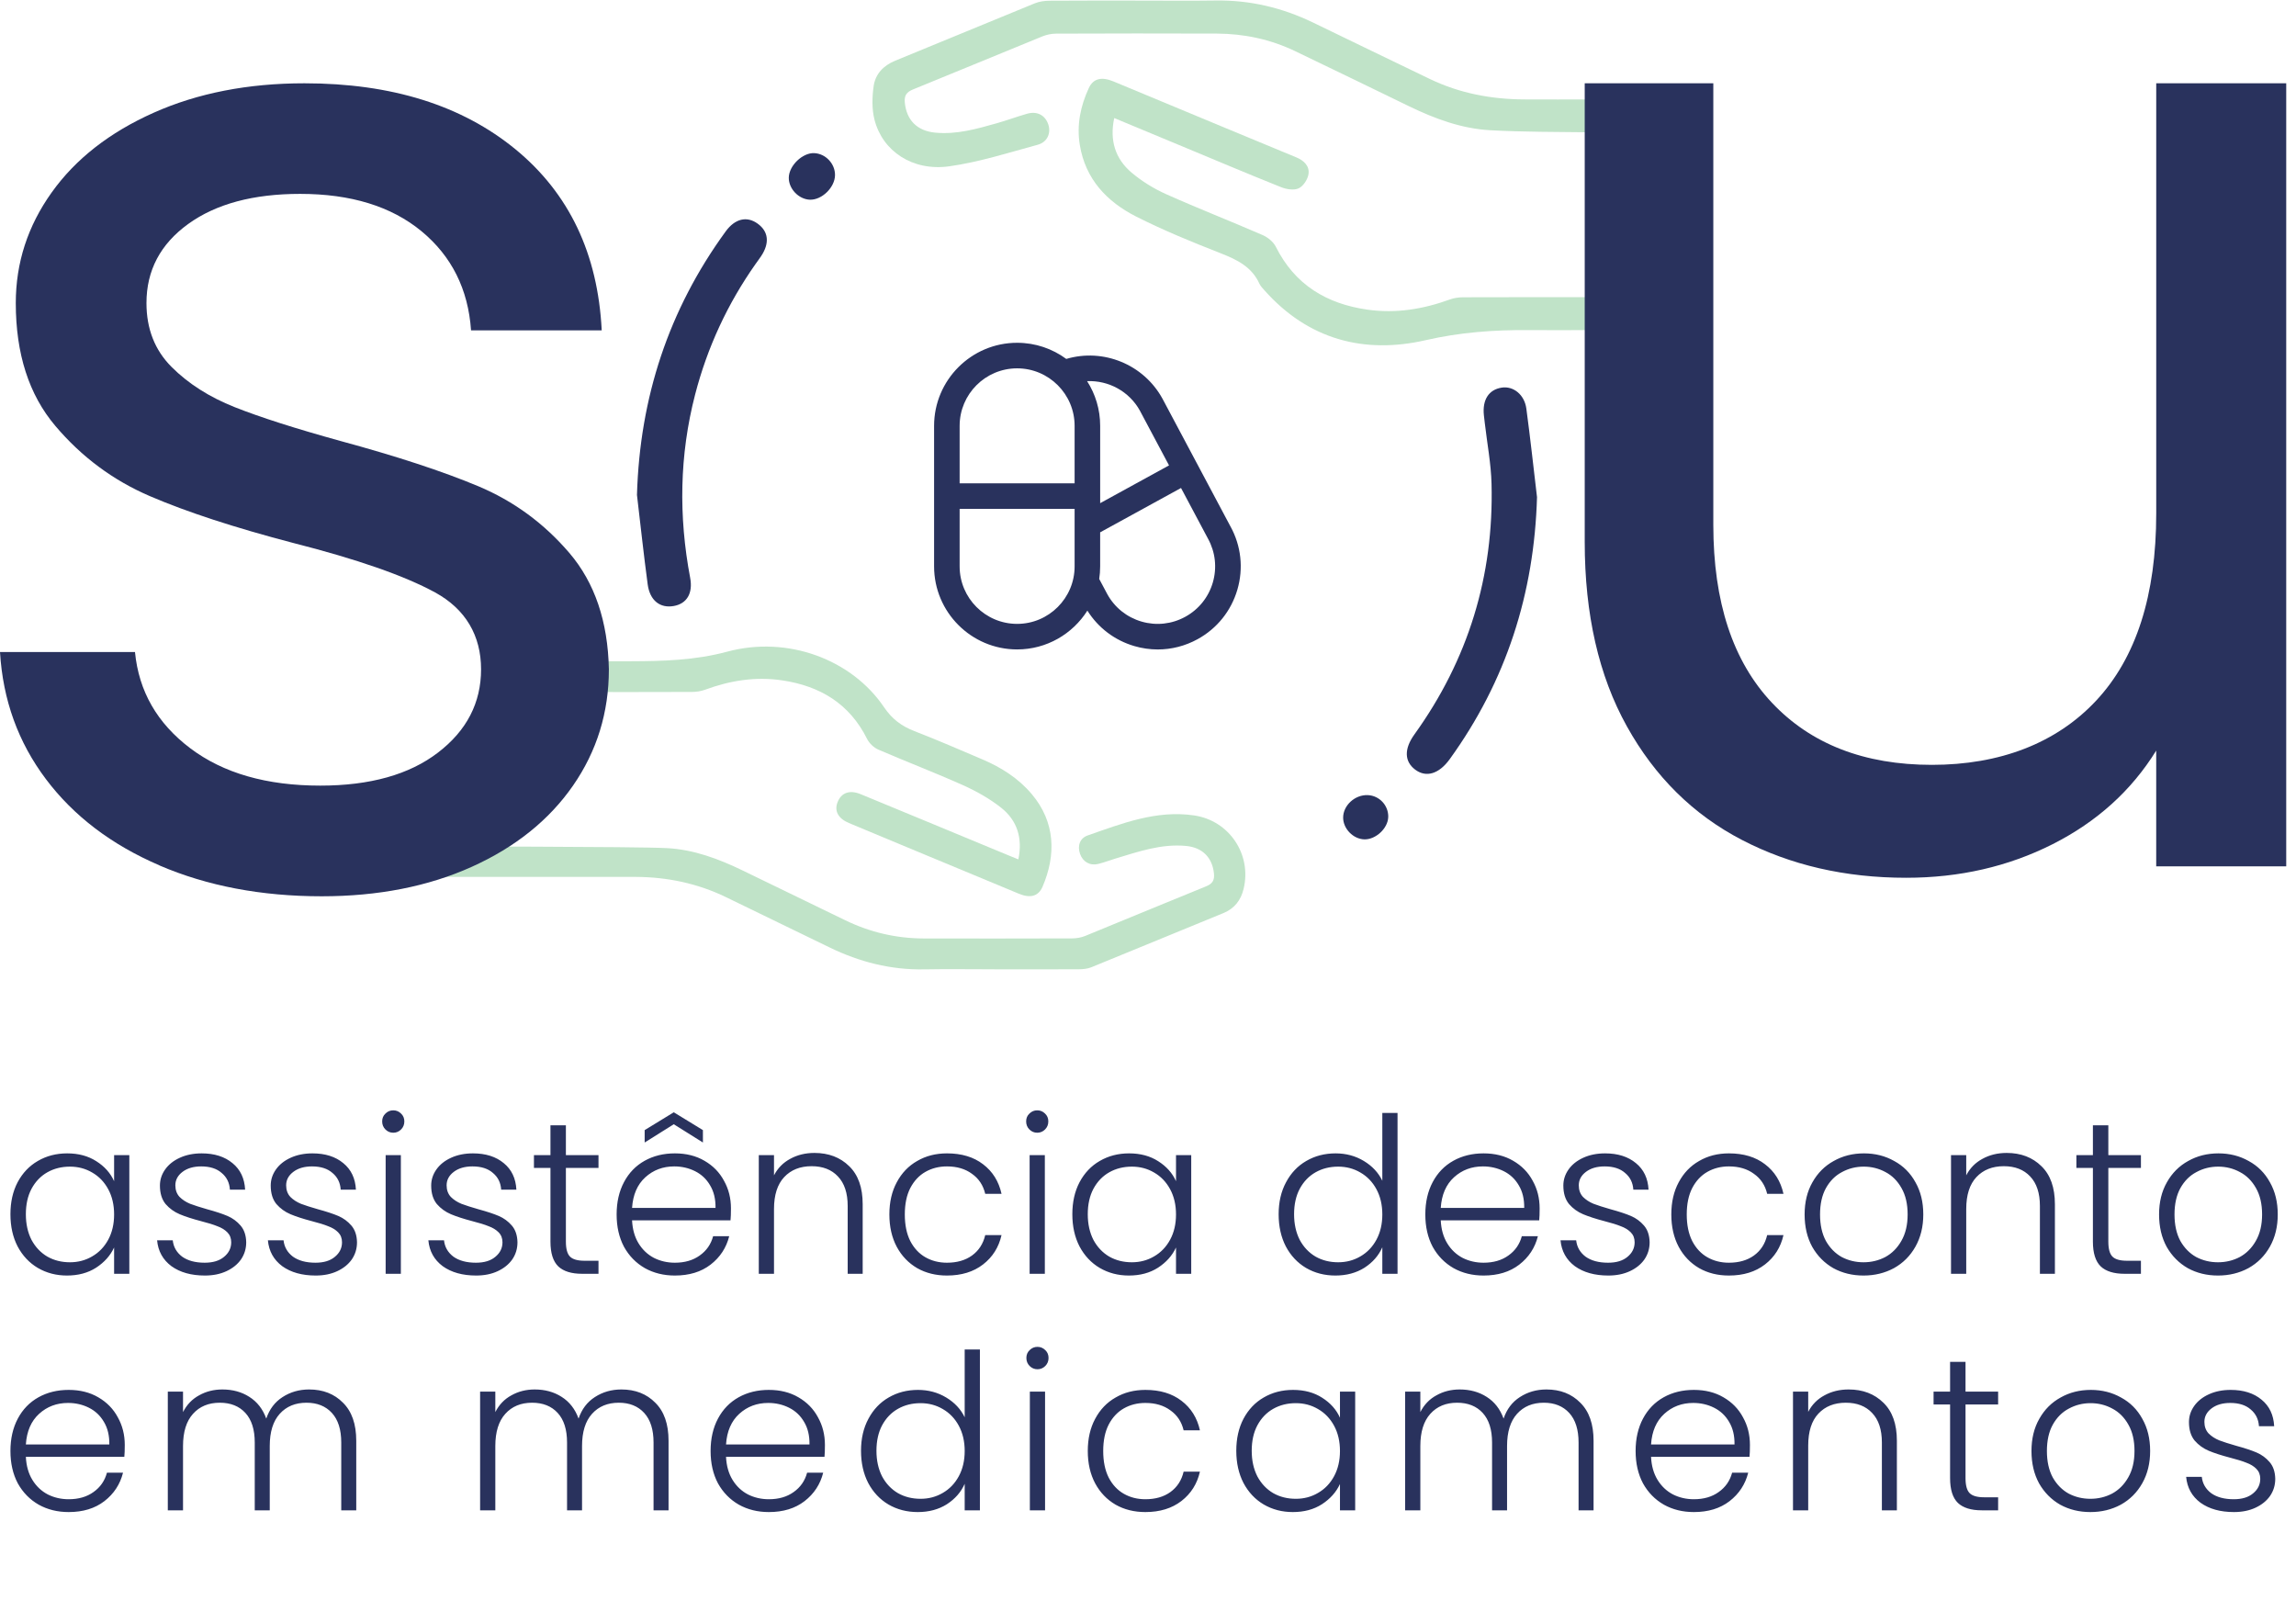
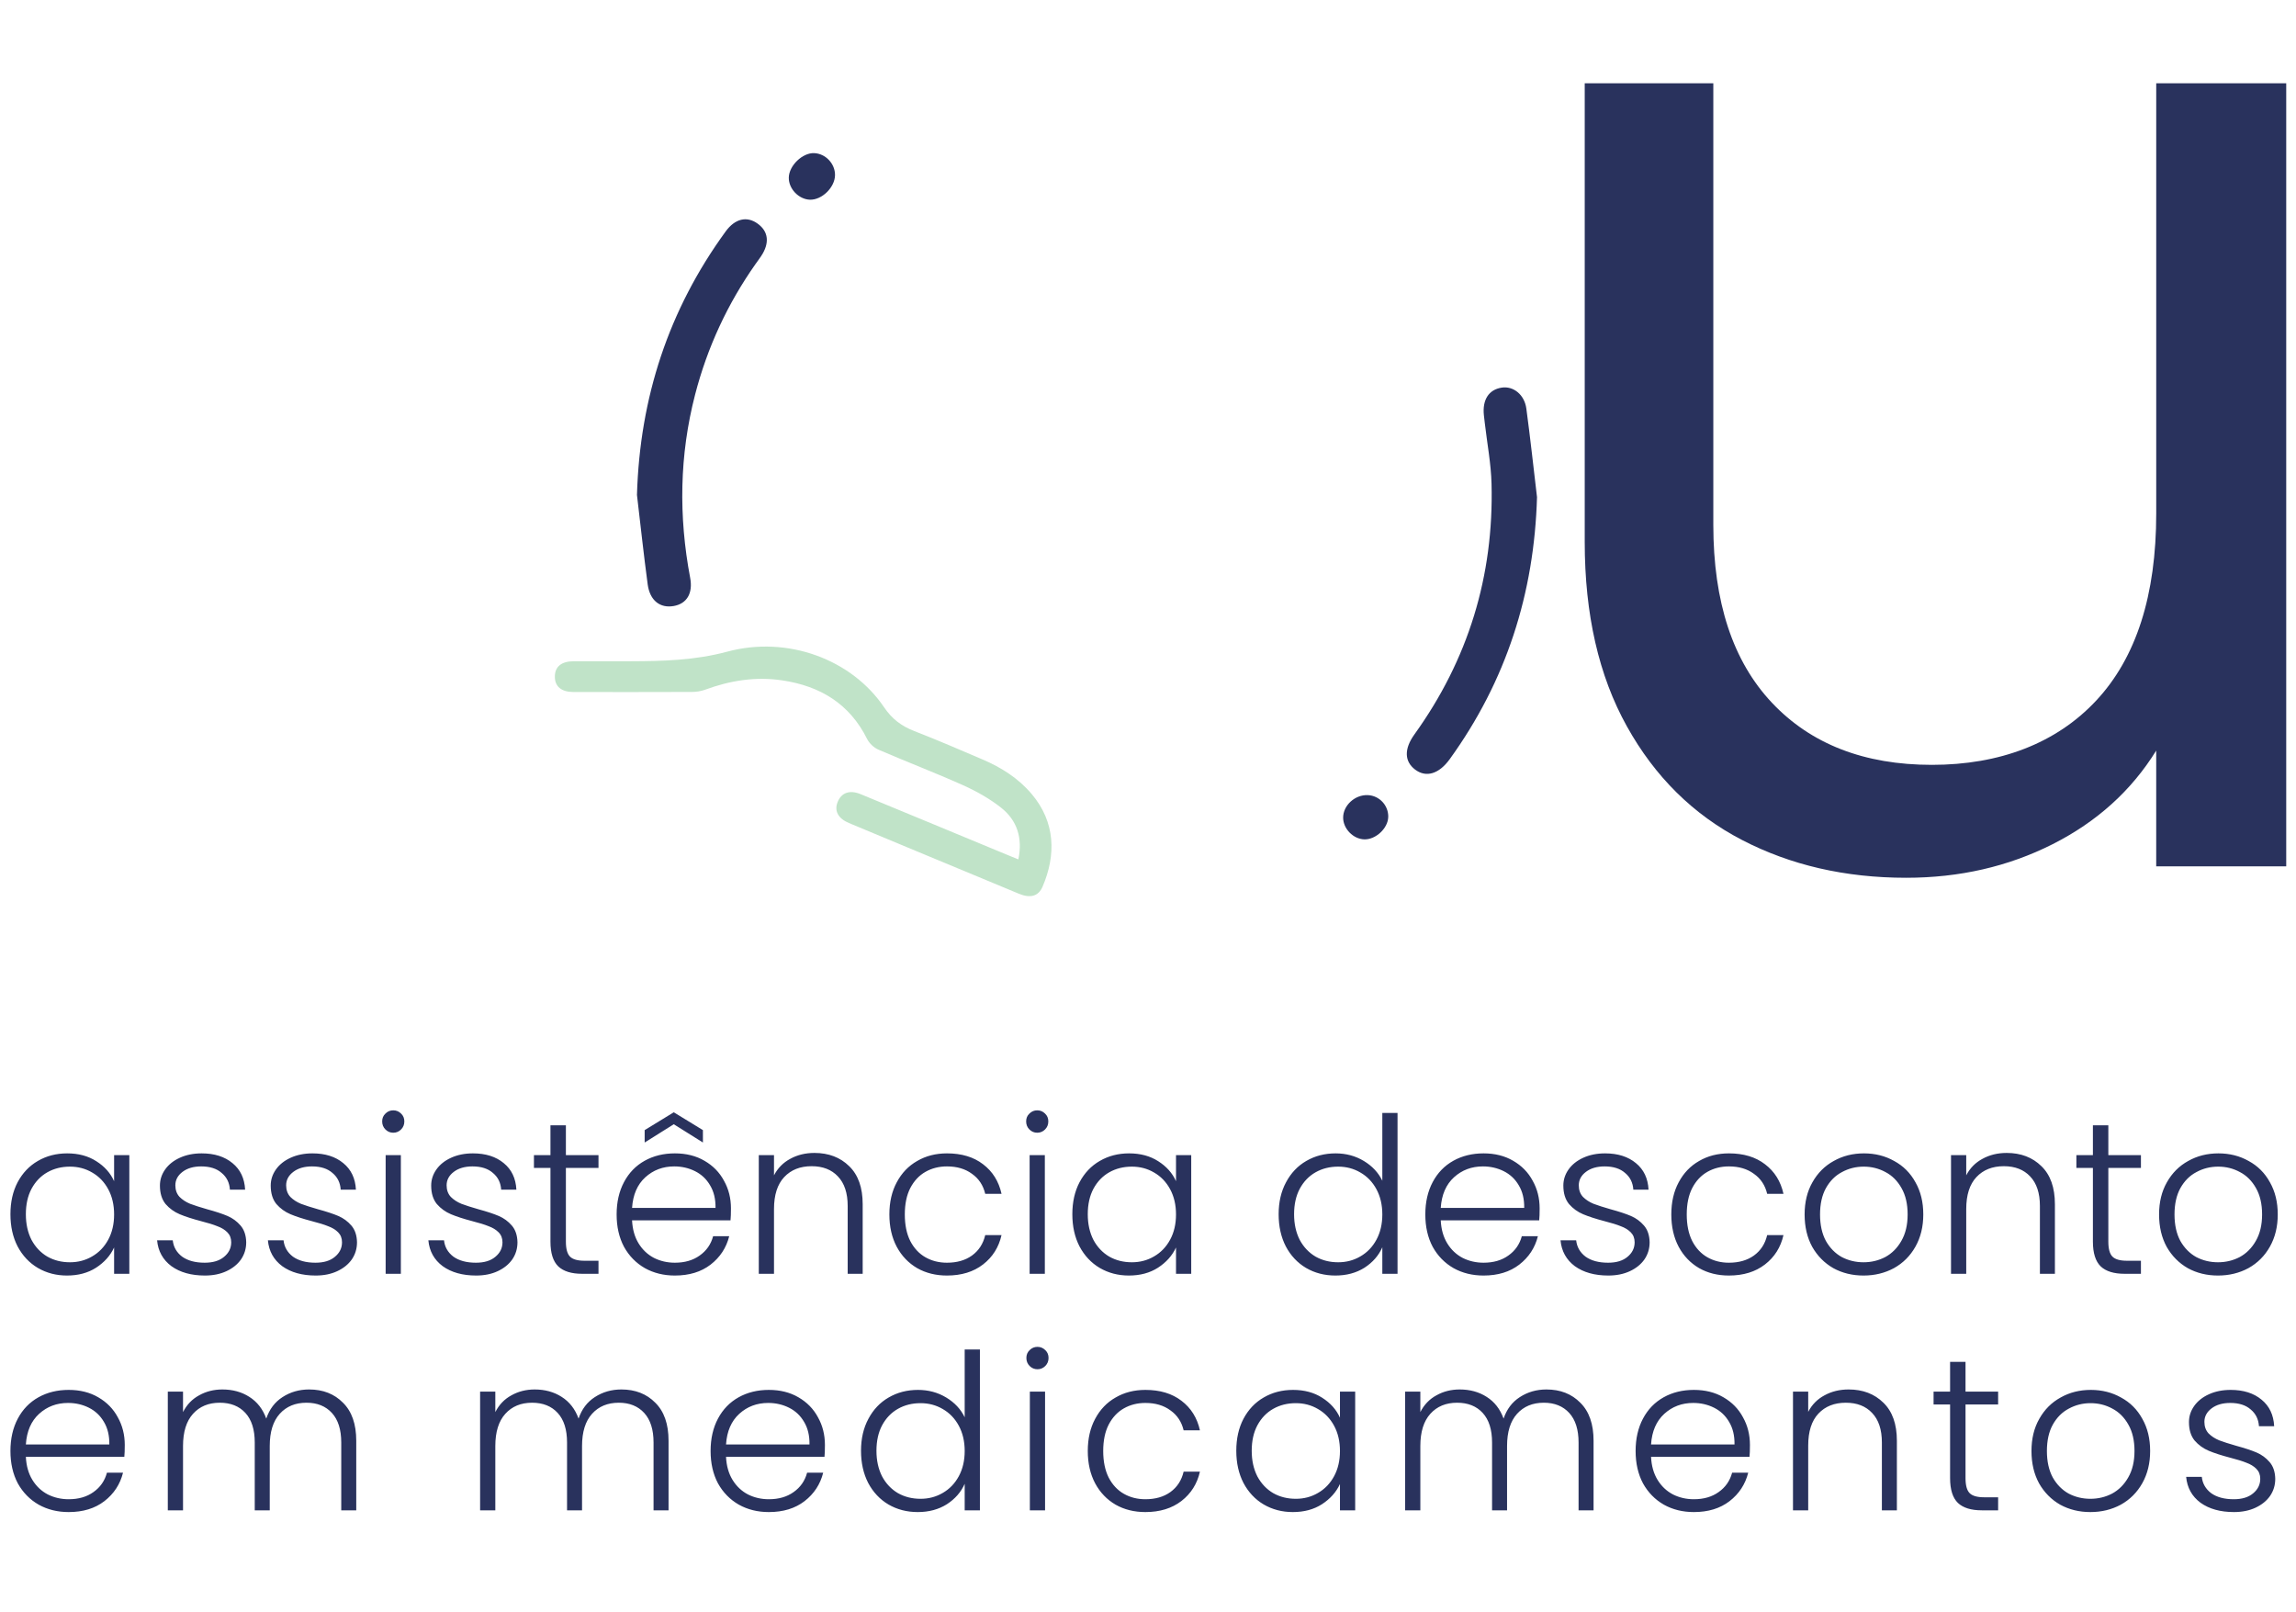
<svg xmlns="http://www.w3.org/2000/svg" width="322" height="226" viewBox="0 0 322 226" fill="none">
-   <path d="M159.924 0.082C163.438 0.082 166.952 0.124 170.465 0.071C175.268 -0.004 179.799 1.068 184.107 3.143C189.6 5.788 195.075 8.465 200.571 11.096C204.715 13.082 209.126 13.912 213.697 13.94C216.826 13.962 219.955 13.94 223.08 13.947C224.807 13.954 225.779 14.787 225.79 16.233C225.8 17.689 224.828 18.579 223.12 18.554C218.41 18.49 213.689 18.522 208.99 18.262C204.968 18.041 201.216 16.646 197.602 14.894C192.291 12.317 186.98 9.732 181.654 7.18C178.176 5.51 174.481 4.727 170.64 4.709C163.132 4.677 155.624 4.692 148.116 4.717C147.465 4.717 146.778 4.863 146.173 5.108C140.131 7.568 134.108 10.081 128.063 12.534C127.166 12.897 126.8 13.36 126.892 14.357C127.12 16.831 128.608 18.355 131.157 18.6C134.147 18.889 136.97 18.08 139.79 17.283C141.221 16.877 142.616 16.357 144.044 15.948C145.446 15.546 146.582 16.151 147.016 17.45C147.419 18.646 146.899 19.928 145.535 20.298C141.427 21.413 137.326 22.73 133.133 23.321C127.992 24.043 123.76 21.209 122.635 16.76C122.261 15.275 122.307 13.609 122.524 12.075C122.766 10.38 123.884 9.191 125.55 8.511C132.083 5.849 138.59 3.129 145.122 0.466C145.767 0.203 146.518 0.103 147.219 0.099C151.455 0.067 155.688 0.082 159.924 0.082Z" fill="#C0E3C8" />
-   <path d="M139.452 135.92C136.166 135.92 132.88 135.87 129.598 135.931C124.913 136.016 120.531 134.887 116.348 132.858C111.503 130.505 106.661 128.149 101.813 125.803C97.822 123.87 93.593 122.987 89.175 122.965C86.206 122.948 59.265 122.973 56.293 122.958C54.708 122.951 53.804 122.118 53.836 120.748C53.865 119.445 54.758 118.633 56.271 118.654C60.721 118.715 89.15 118.69 93.59 118.932C97.302 119.135 100.773 120.431 104.109 122.043C108.915 124.368 113.721 126.7 118.523 129.035C122.012 130.733 125.696 131.591 129.573 131.598C136.5 131.612 143.432 131.609 150.359 131.587C150.968 131.587 151.619 131.474 152.182 131.246C157.831 128.942 163.46 126.589 169.116 124.3C170.017 123.937 170.348 123.467 170.252 122.499C170.024 120.26 168.65 118.84 166.332 118.622C162.883 118.298 159.682 119.409 156.461 120.385C155.646 120.63 154.848 120.943 154.022 121.146C152.865 121.431 151.861 120.854 151.47 119.737C151.057 118.562 151.488 117.515 152.534 117.152C157.354 115.472 162.167 113.571 167.45 114.34C172.388 115.055 175.588 119.815 174.403 124.663C174.022 126.23 173.135 127.397 171.58 128.035C165.393 130.562 159.223 133.125 153.033 135.642C152.513 135.852 151.901 135.913 151.331 135.916C147.372 135.938 143.414 135.927 139.452 135.927V135.92Z" fill="#C0E3C8" />
-   <path d="M156.265 16.553C155.589 19.686 156.414 22.281 158.714 24.218C160.159 25.435 161.84 26.468 163.57 27.24C168.034 29.237 172.594 31.013 177.08 32.964C177.806 33.281 178.582 33.911 178.927 34.602C181.594 39.934 186.04 42.601 191.771 43.42C195.766 43.989 199.61 43.352 203.373 41.981C203.943 41.775 204.587 41.69 205.196 41.686C211.112 41.665 217.032 41.672 222.949 41.675C224.8 41.675 225.786 42.483 225.79 43.971C225.793 45.463 224.807 46.285 222.967 46.289C220.08 46.296 217.192 46.31 214.305 46.289C209.468 46.253 204.747 46.599 199.941 47.702C191.28 49.689 183.452 47.602 177.329 40.707C177.076 40.419 176.788 40.134 176.631 39.792C175.556 37.421 173.498 36.417 171.202 35.517C167.187 33.943 163.171 32.309 159.33 30.362C155.236 28.287 152.224 25.122 151.438 20.334C150.979 17.539 151.527 14.88 152.698 12.349C153.321 11 154.489 10.729 156.151 11.416C161.381 13.581 166.599 15.763 171.825 17.934C175.147 19.316 178.472 20.69 181.793 22.064C182.864 22.505 183.694 23.285 183.505 24.442C183.384 25.179 182.772 26.111 182.128 26.41C181.465 26.717 180.419 26.546 179.675 26.25C174.997 24.381 170.359 22.416 165.709 20.483C162.612 19.195 159.512 17.906 156.269 16.557L156.265 16.553Z" fill="#C0E3C8" />
  <path d="M142.819 120.506C143.442 117.508 142.645 115.034 140.395 113.258C138.797 111.997 136.963 110.961 135.098 110.125C131.171 108.363 127.145 106.828 123.194 105.12C122.56 104.846 121.916 104.24 121.606 103.621C119.146 98.68 115.02 96.202 109.723 95.408C105.992 94.846 102.393 95.422 98.88 96.718C98.306 96.928 97.659 97.025 97.046 97.028C91.514 97.049 85.982 97.046 80.45 97.039C78.727 97.039 77.809 96.27 77.816 94.871C77.823 93.475 78.738 92.728 80.471 92.724C83.124 92.717 85.779 92.731 88.431 92.724C92.992 92.71 97.459 92.6 101.994 91.379C110.471 89.097 119.445 92.468 123.977 99.164C125.109 100.837 126.44 101.823 128.238 102.521C131.456 103.767 134.624 105.141 137.8 106.497C140.431 107.622 142.812 109.128 144.685 111.339C148.024 115.287 148.124 119.897 146.208 124.347C145.632 125.685 144.492 125.984 142.905 125.329C137.643 123.151 132.385 120.961 127.127 118.772C124.436 117.654 121.741 116.54 119.053 115.408C117.541 114.771 116.978 113.71 117.466 112.482C117.989 111.154 119.15 110.723 120.705 111.364C127.505 114.165 134.293 116.988 141.086 119.801C141.623 120.021 142.161 120.242 142.819 120.509V120.506Z" fill="#C0E3C8" />
  <path d="M89.332 69.375C89.734 55.737 93.771 43.438 101.774 32.448C103.084 30.65 104.743 30.27 106.249 31.355C107.79 32.459 107.964 34.096 106.729 35.94C106.487 36.303 106.224 36.649 105.971 37.005C102.034 42.597 99.2 48.706 97.484 55.331C95.281 63.839 95.163 72.401 96.79 81.019C97.206 83.219 96.306 84.654 94.494 84.978C92.575 85.32 91.14 84.216 90.834 81.945C90.275 77.766 89.823 73.568 89.328 69.382L89.332 69.375Z" fill="#29325D" />
  <path d="M215.558 69.667C215.177 83.226 211.237 95.49 203.312 106.458C201.81 108.537 199.998 109.078 198.464 107.918C196.954 106.775 196.897 105.024 198.361 102.987C205.915 92.489 209.507 80.756 209.179 67.855C209.108 65.01 208.563 62.18 208.236 59.347C208.193 58.977 208.15 58.606 208.107 58.236C207.873 56.054 208.798 54.623 210.621 54.352C212.244 54.11 213.796 55.335 214.06 57.293C214.615 61.411 215.06 65.541 215.551 69.667H215.558Z" fill="#29325D" />
  <path d="M110.623 24.915C110.641 23.239 112.546 21.398 114.19 21.473C115.789 21.544 117.124 22.954 117.106 24.559C117.088 26.29 115.244 28.077 113.557 28.002C111.998 27.931 110.606 26.468 110.623 24.919V24.915Z" fill="#29325D" />
  <path d="M194.69 114.571C194.655 116.145 192.939 117.747 191.34 117.7C189.785 117.658 188.375 116.219 188.368 114.667C188.357 112.941 190.027 111.414 191.835 111.496C193.455 111.57 194.733 112.944 194.694 114.571H194.69Z" fill="#29325D" />
-   <path d="M22.352 121.342C15.639 118.455 10.334 114.429 6.443 109.256C2.549 104.087 0.402 98.149 0 91.432H18.931C19.465 96.939 22.053 101.435 26.685 104.927C31.316 108.42 37.389 110.164 44.912 110.164C51.892 110.164 57.4 108.623 61.426 105.533C65.456 102.446 67.467 98.552 67.467 93.853C67.467 89.154 65.317 85.426 61.024 83.077C56.723 80.731 50.077 78.413 41.085 76.128C32.893 73.981 26.212 71.799 21.046 69.581C15.877 67.367 11.445 64.078 7.753 59.713C4.058 55.352 2.214 49.61 2.214 42.494C2.214 36.855 3.891 31.686 7.248 26.987C10.601 22.288 15.372 18.564 21.548 15.809C27.721 13.057 34.773 11.68 42.694 11.68C54.911 11.68 64.779 14.77 72.301 20.942C79.82 27.119 83.846 35.577 84.387 46.321H66.061C65.659 40.55 63.341 35.919 59.112 32.423C54.883 28.934 49.208 27.187 42.092 27.187C35.514 27.187 30.277 28.596 26.382 31.416C22.488 34.235 20.541 37.93 20.541 42.494C20.541 46.118 21.715 49.108 24.065 51.458C26.414 53.807 29.369 55.687 32.925 57.097C36.482 58.507 41.416 60.087 47.727 61.831C55.648 63.982 62.092 66.096 67.061 68.175C72.027 70.258 76.292 73.38 79.852 77.541C83.408 81.706 85.256 87.142 85.391 93.856C85.391 99.897 83.711 105.337 80.357 110.171C77 115.005 72.266 118.8 66.157 121.552C60.045 124.304 53.032 125.682 45.111 125.682C36.653 125.682 29.063 124.236 22.352 121.353V121.342Z" fill="#29325D" />
  <path d="M320.629 11.68V121.481H302.395V105.251C298.92 110.862 294.079 115.237 287.867 118.377C281.655 121.513 274.809 123.086 267.33 123.086C258.779 123.086 251.1 121.317 244.287 117.775C237.473 114.237 232.094 108.929 228.157 101.845C224.216 94.767 222.248 86.149 222.248 75.996V11.68H240.282V73.593C240.282 84.412 243.02 92.728 248.498 98.537C253.973 104.347 261.453 107.252 270.94 107.252C280.427 107.252 288.373 104.248 293.983 98.235C299.593 92.222 302.398 83.475 302.398 71.988V11.68H320.632H320.629Z" fill="#29325D" />
  <g clip-path="url(#clip0_2010_1164)">
-     <path d="M172.574 73.839L163.03 55.906C160.38 51.075 154.725 48.8 149.537 50.33C147.605 48.908 145.222 48.067 142.646 48.067C136.225 48.067 131 53.292 131 59.713V79.421C131 85.843 136.225 91.067 142.646 91.067C146.788 91.067 150.432 88.892 152.498 85.624C154.014 88.039 156.332 89.793 159.093 90.6C160.174 90.915 161.276 91.071 162.37 91.071C164.302 91.071 166.213 90.585 167.955 89.63C170.682 88.134 172.663 85.667 173.536 82.68C174.407 79.694 174.063 76.548 172.577 73.839H172.574ZM159.876 57.61L163.949 65.26L154.292 70.556V59.711C154.292 57.407 153.62 55.257 152.461 53.448C155.451 53.317 158.373 54.867 159.878 57.608L159.876 57.61ZM142.646 51.651C147.091 51.651 150.708 55.268 150.708 59.713V67.776H134.583V59.713C134.583 55.268 138.201 51.651 142.646 51.651ZM142.646 87.484C138.201 87.484 134.583 83.867 134.583 79.421V71.359H150.708V79.421C150.708 83.867 147.091 87.484 142.646 87.484ZM170.092 81.677C169.489 83.745 168.116 85.454 166.228 86.49C164.339 87.525 162.159 87.762 160.095 87.161C158.027 86.558 156.318 85.185 155.293 83.317L154.157 81.184C154.245 80.609 154.29 80.022 154.29 79.423V74.647L165.631 68.428L169.419 75.544C170.454 77.433 170.693 79.611 170.091 81.679L170.092 81.677Z" fill="#29325D" />
-   </g>
+     </g>
  <path d="M1.463 170.267C1.463 168.56 1.798 167.067 2.469 165.786C3.16 164.486 4.105 163.49 5.304 162.799C6.523 162.088 7.895 161.732 9.419 161.732C11.004 161.732 12.365 162.098 13.503 162.83C14.662 163.561 15.495 164.496 16.003 165.634V161.976H18.137V178.619H16.003V174.931C15.475 176.069 14.631 177.014 13.473 177.766C12.335 178.497 10.973 178.863 9.388 178.863C7.885 178.863 6.523 178.507 5.304 177.796C4.105 177.085 3.16 176.079 2.469 174.778C1.798 173.478 1.463 171.974 1.463 170.267ZM16.003 170.298C16.003 168.956 15.729 167.778 15.18 166.762C14.631 165.746 13.879 164.963 12.924 164.415C11.989 163.866 10.953 163.592 9.815 163.592C8.636 163.592 7.58 163.856 6.645 164.384C5.71 164.913 4.969 165.685 4.42 166.701C3.891 167.697 3.627 168.885 3.627 170.267C3.627 171.629 3.891 172.828 4.42 173.864C4.969 174.88 5.71 175.662 6.645 176.211C7.58 176.739 8.636 177.004 9.815 177.004C10.953 177.004 11.989 176.729 12.924 176.181C13.879 175.632 14.631 174.85 15.18 173.834C15.729 172.817 16.003 171.639 16.003 170.298ZM28.738 178.863C26.828 178.863 25.263 178.426 24.044 177.552C22.845 176.658 22.174 175.449 22.032 173.925H24.227C24.329 174.86 24.765 175.622 25.538 176.211C26.33 176.78 27.387 177.065 28.708 177.065C29.866 177.065 30.77 176.79 31.421 176.242C32.091 175.693 32.426 175.012 32.426 174.199C32.426 173.63 32.244 173.163 31.878 172.797C31.512 172.431 31.045 172.147 30.476 171.944C29.927 171.72 29.175 171.486 28.22 171.243C26.98 170.917 25.975 170.592 25.202 170.267C24.43 169.942 23.77 169.464 23.221 168.835C22.693 168.184 22.429 167.321 22.429 166.244C22.429 165.431 22.672 164.679 23.16 163.988C23.648 163.297 24.339 162.748 25.233 162.342C26.127 161.936 27.143 161.732 28.281 161.732C30.069 161.732 31.512 162.19 32.609 163.104C33.707 163.998 34.296 165.238 34.377 166.823H32.244C32.183 165.847 31.797 165.065 31.085 164.476C30.394 163.866 29.439 163.561 28.22 163.561C27.143 163.561 26.269 163.815 25.599 164.323C24.928 164.831 24.593 165.461 24.593 166.213C24.593 166.863 24.786 167.402 25.172 167.829C25.578 168.235 26.076 168.56 26.666 168.804C27.255 169.028 28.047 169.282 29.043 169.566C30.242 169.891 31.197 170.206 31.908 170.511C32.62 170.816 33.229 171.263 33.737 171.852C34.245 172.442 34.51 173.224 34.53 174.199C34.53 175.093 34.286 175.896 33.798 176.607C33.31 177.298 32.63 177.847 31.756 178.253C30.882 178.66 29.876 178.863 28.738 178.863ZM44.277 178.863C42.367 178.863 40.802 178.426 39.583 177.552C38.384 176.658 37.713 175.449 37.571 173.925H39.766C39.867 174.86 40.304 175.622 41.076 176.211C41.869 176.78 42.925 177.065 44.246 177.065C45.405 177.065 46.309 176.79 46.959 176.242C47.63 175.693 47.965 175.012 47.965 174.199C47.965 173.63 47.782 173.163 47.416 172.797C47.051 172.431 46.583 172.147 46.014 171.944C45.466 171.72 44.714 171.486 43.759 171.243C42.519 170.917 41.513 170.592 40.741 170.267C39.969 169.942 39.308 169.464 38.76 168.835C38.231 168.184 37.967 167.321 37.967 166.244C37.967 165.431 38.211 164.679 38.699 163.988C39.186 163.297 39.877 162.748 40.771 162.342C41.666 161.936 42.682 161.732 43.819 161.732C45.608 161.732 47.051 162.19 48.148 163.104C49.245 163.998 49.835 165.238 49.916 166.823H47.782C47.721 165.847 47.335 165.065 46.624 164.476C45.933 163.866 44.978 163.561 43.759 163.561C42.682 163.561 41.808 163.815 41.137 164.323C40.467 164.831 40.131 165.461 40.131 166.213C40.131 166.863 40.324 167.402 40.71 167.829C41.117 168.235 41.615 168.56 42.204 168.804C42.793 169.028 43.586 169.282 44.582 169.566C45.781 169.891 46.736 170.206 47.447 170.511C48.158 170.816 48.768 171.263 49.276 171.852C49.784 172.442 50.048 173.224 50.068 174.199C50.068 175.093 49.824 175.896 49.337 176.607C48.849 177.298 48.168 177.847 47.294 178.253C46.421 178.66 45.415 178.863 44.277 178.863ZM55.152 158.837C54.725 158.837 54.359 158.684 54.054 158.379C53.749 158.074 53.597 157.699 53.597 157.251C53.597 156.804 53.749 156.439 54.054 156.154C54.359 155.849 54.725 155.697 55.152 155.697C55.578 155.697 55.944 155.849 56.249 156.154C56.554 156.439 56.706 156.804 56.706 157.251C56.706 157.699 56.554 158.074 56.249 158.379C55.944 158.684 55.578 158.837 55.152 158.837ZM56.218 161.976V178.619H54.085V161.976H56.218ZM66.781 178.863C64.871 178.863 63.306 178.426 62.087 177.552C60.888 176.658 60.217 175.449 60.075 173.925H62.27C62.371 174.86 62.808 175.622 63.58 176.211C64.373 176.78 65.43 177.065 66.75 177.065C67.909 177.065 68.813 176.79 69.463 176.242C70.134 175.693 70.469 175.012 70.469 174.199C70.469 173.63 70.286 173.163 69.92 172.797C69.555 172.431 69.087 172.147 68.518 171.944C67.97 171.72 67.218 171.486 66.263 171.243C65.023 170.917 64.017 170.592 63.245 170.267C62.473 169.942 61.812 169.464 61.264 168.835C60.735 168.184 60.471 167.321 60.471 166.244C60.471 165.431 60.715 164.679 61.203 163.988C61.69 163.297 62.381 162.748 63.275 162.342C64.169 161.936 65.186 161.732 66.324 161.732C68.112 161.732 69.555 162.19 70.652 163.104C71.749 163.998 72.339 165.238 72.42 166.823H70.286C70.225 165.847 69.839 165.065 69.128 164.476C68.437 163.866 67.482 163.561 66.263 163.561C65.186 163.561 64.312 163.815 63.641 164.323C62.971 164.831 62.635 165.461 62.635 166.213C62.635 166.863 62.828 167.402 63.215 167.829C63.621 168.235 64.119 168.56 64.708 168.804C65.297 169.028 66.09 169.282 67.086 169.566C68.285 169.891 69.24 170.206 69.951 170.511C70.662 170.816 71.272 171.263 71.78 171.852C72.288 172.442 72.552 173.224 72.572 174.199C72.572 175.093 72.329 175.896 71.841 176.607C71.353 177.298 70.672 177.847 69.799 178.253C68.925 178.66 67.919 178.863 66.781 178.863ZM79.363 163.775V174.108C79.363 175.124 79.556 175.825 79.942 176.211C80.328 176.597 81.009 176.79 81.984 176.79H83.935V178.619H81.649C80.145 178.619 79.027 178.274 78.296 177.583C77.564 176.872 77.198 175.713 77.198 174.108V163.775H74.882V161.976H77.198V157.8H79.363V161.976H83.935V163.775H79.363ZM102.512 169.444C102.512 170.176 102.491 170.735 102.451 171.121H88.643C88.704 172.381 89.008 173.458 89.557 174.352C90.106 175.246 90.827 175.927 91.721 176.394C92.615 176.841 93.591 177.065 94.647 177.065C96.029 177.065 97.188 176.729 98.122 176.059C99.078 175.388 99.707 174.484 100.012 173.346H102.268C101.861 174.972 100.988 176.303 99.647 177.339C98.326 178.355 96.659 178.863 94.647 178.863C93.083 178.863 91.681 178.518 90.441 177.827C89.201 177.115 88.226 176.12 87.515 174.839C86.824 173.539 86.478 172.025 86.478 170.298C86.478 168.57 86.824 167.056 87.515 165.756C88.206 164.455 89.171 163.46 90.41 162.769C91.65 162.078 93.062 161.732 94.647 161.732C96.233 161.732 97.614 162.078 98.793 162.769C99.992 163.46 100.906 164.394 101.536 165.573C102.187 166.731 102.512 168.022 102.512 169.444ZM100.348 169.383C100.368 168.144 100.114 167.087 99.585 166.213C99.078 165.339 98.376 164.679 97.482 164.232C96.588 163.785 95.613 163.561 94.556 163.561C92.971 163.561 91.62 164.069 90.502 165.085C89.384 166.101 88.764 167.534 88.643 169.383H100.348ZM94.495 157.648L90.41 160.208V158.471L94.495 155.971L98.58 158.471V160.208L94.495 157.648ZM114.219 161.671C116.21 161.671 117.836 162.291 119.096 163.531C120.356 164.75 120.986 166.528 120.986 168.865V178.619H118.883V169.109C118.883 167.3 118.425 165.918 117.511 164.963C116.617 164.008 115.387 163.531 113.823 163.531C112.217 163.531 110.937 164.039 109.982 165.055C109.027 166.071 108.549 167.564 108.549 169.536V178.619H106.416V161.976H108.549V164.811C109.078 163.795 109.84 163.023 110.835 162.494C111.831 161.946 112.959 161.671 114.219 161.671ZM124.729 170.298C124.729 168.57 125.075 167.067 125.766 165.786C126.457 164.486 127.412 163.49 128.631 162.799C129.85 162.088 131.242 161.732 132.807 161.732C134.859 161.732 136.546 162.24 137.867 163.256C139.208 164.272 140.072 165.654 140.458 167.402H138.172C137.887 166.203 137.267 165.268 136.312 164.598C135.378 163.907 134.209 163.561 132.807 163.561C131.689 163.561 130.683 163.815 129.789 164.323C128.895 164.831 128.184 165.593 127.656 166.609C127.148 167.605 126.894 168.835 126.894 170.298C126.894 171.761 127.148 173 127.656 174.016C128.184 175.032 128.895 175.795 129.789 176.303C130.683 176.811 131.689 177.065 132.807 177.065C134.209 177.065 135.378 176.729 136.312 176.059C137.267 175.368 137.887 174.413 138.172 173.193H140.458C140.072 174.9 139.208 176.272 137.867 177.308C136.526 178.345 134.839 178.863 132.807 178.863C131.242 178.863 129.85 178.518 128.631 177.827C127.412 177.115 126.457 176.12 125.766 174.839C125.075 173.539 124.729 172.025 124.729 170.298ZM145.465 158.837C145.039 158.837 144.673 158.684 144.368 158.379C144.063 158.074 143.911 157.699 143.911 157.251C143.911 156.804 144.063 156.439 144.368 156.154C144.673 155.849 145.039 155.697 145.465 155.697C145.892 155.697 146.258 155.849 146.563 156.154C146.868 156.439 147.02 156.804 147.02 157.251C147.02 157.699 146.868 158.074 146.563 158.379C146.258 158.684 145.892 158.837 145.465 158.837ZM146.532 161.976V178.619H144.399V161.976H146.532ZM150.389 170.267C150.389 168.56 150.724 167.067 151.395 165.786C152.086 164.486 153.03 163.49 154.229 162.799C155.449 162.088 156.82 161.732 158.344 161.732C159.929 161.732 161.291 162.098 162.429 162.83C163.587 163.561 164.42 164.496 164.928 165.634V161.976H167.062V178.619H164.928V174.931C164.4 176.069 163.557 177.014 162.398 177.766C161.26 178.497 159.899 178.863 158.314 178.863C156.81 178.863 155.449 178.507 154.229 177.796C153.03 177.085 152.086 176.079 151.395 174.778C150.724 173.478 150.389 171.974 150.389 170.267ZM164.928 170.298C164.928 168.956 164.654 167.778 164.105 166.762C163.557 165.746 162.805 164.963 161.85 164.415C160.915 163.866 159.879 163.592 158.741 163.592C157.562 163.592 156.505 163.856 155.571 164.384C154.636 164.913 153.894 165.685 153.345 166.701C152.817 167.697 152.553 168.885 152.553 170.267C152.553 171.629 152.817 172.828 153.345 173.864C153.894 174.88 154.636 175.662 155.571 176.211C156.505 176.739 157.562 177.004 158.741 177.004C159.879 177.004 160.915 176.729 161.85 176.181C162.805 175.632 163.557 174.85 164.105 173.834C164.654 172.817 164.928 171.639 164.928 170.298ZM179.322 170.267C179.322 168.56 179.668 167.067 180.359 165.786C181.05 164.486 181.995 163.49 183.194 162.799C184.413 162.088 185.785 161.732 187.309 161.732C188.772 161.732 190.093 162.088 191.271 162.799C192.45 163.51 193.314 164.435 193.862 165.573V156.063H195.996V178.619H193.862V174.9C193.354 176.059 192.521 177.014 191.363 177.766C190.204 178.497 188.843 178.863 187.278 178.863C185.754 178.863 184.382 178.507 183.163 177.796C181.964 177.085 181.019 176.079 180.328 174.778C179.658 173.478 179.322 171.974 179.322 170.267ZM193.862 170.298C193.862 168.956 193.588 167.778 193.039 166.762C192.491 165.746 191.739 164.963 190.784 164.415C189.849 163.866 188.812 163.592 187.674 163.592C186.496 163.592 185.439 163.856 184.504 164.384C183.57 164.913 182.828 165.685 182.279 166.701C181.751 167.697 181.487 168.885 181.487 170.267C181.487 171.629 181.751 172.828 182.279 173.864C182.828 174.88 183.57 175.662 184.504 176.211C185.439 176.739 186.496 177.004 187.674 177.004C188.812 177.004 189.849 176.729 190.784 176.181C191.739 175.632 192.491 174.85 193.039 173.834C193.588 172.817 193.862 171.639 193.862 170.298ZM215.925 169.444C215.925 170.176 215.905 170.735 215.864 171.121H202.056C202.117 172.381 202.422 173.458 202.97 174.352C203.519 175.246 204.24 175.927 205.134 176.394C206.029 176.841 207.004 177.065 208.061 177.065C209.443 177.065 210.601 176.729 211.536 176.059C212.491 175.388 213.121 174.484 213.426 173.346H215.681C215.275 174.972 214.401 176.303 213.06 177.339C211.739 178.355 210.073 178.863 208.061 178.863C206.496 178.863 205.094 178.518 203.854 177.827C202.615 177.115 201.639 176.12 200.928 174.839C200.237 173.539 199.892 172.025 199.892 170.298C199.892 168.57 200.237 167.056 200.928 165.756C201.619 164.455 202.584 163.46 203.824 162.769C205.063 162.078 206.476 161.732 208.061 161.732C209.646 161.732 211.028 162.078 212.206 162.769C213.405 163.46 214.32 164.394 214.95 165.573C215.6 166.731 215.925 168.022 215.925 169.444ZM213.761 169.383C213.781 168.144 213.527 167.087 212.999 166.213C212.491 165.339 211.79 164.679 210.896 164.232C210.001 163.785 209.026 163.561 207.969 163.561C206.384 163.561 205.033 164.069 203.915 165.085C202.798 166.101 202.178 167.534 202.056 169.383H213.761ZM225.559 178.863C223.649 178.863 222.084 178.426 220.865 177.552C219.666 176.658 218.996 175.449 218.853 173.925H221.048C221.15 174.86 221.587 175.622 222.359 176.211C223.151 176.78 224.208 177.065 225.529 177.065C226.687 177.065 227.591 176.79 228.242 176.242C228.912 175.693 229.248 175.012 229.248 174.199C229.248 173.63 229.065 173.163 228.699 172.797C228.333 172.431 227.866 172.147 227.297 171.944C226.748 171.72 225.996 171.486 225.041 171.243C223.802 170.917 222.796 170.592 222.023 170.267C221.251 169.942 220.591 169.464 220.042 168.835C219.514 168.184 219.25 167.321 219.25 166.244C219.25 165.431 219.494 164.679 219.981 163.988C220.469 163.297 221.16 162.748 222.054 162.342C222.948 161.936 223.964 161.732 225.102 161.732C226.89 161.732 228.333 162.19 229.431 163.104C230.528 163.998 231.117 165.238 231.198 166.823H229.065C229.004 165.847 228.618 165.065 227.906 164.476C227.216 163.866 226.26 163.561 225.041 163.561C223.964 163.561 223.09 163.815 222.42 164.323C221.749 164.831 221.414 165.461 221.414 166.213C221.414 166.863 221.607 167.402 221.993 167.829C222.399 168.235 222.897 168.56 223.487 168.804C224.076 169.028 224.868 169.282 225.864 169.566C227.063 169.891 228.018 170.206 228.729 170.511C229.441 170.816 230.05 171.263 230.558 171.852C231.066 172.442 231.331 173.224 231.351 174.199C231.351 175.093 231.107 175.896 230.619 176.607C230.132 177.298 229.451 177.847 228.577 178.253C227.703 178.66 226.697 178.863 225.559 178.863ZM234.392 170.298C234.392 168.57 234.737 167.067 235.428 165.786C236.119 164.486 237.074 163.49 238.294 162.799C239.513 162.088 240.905 161.732 242.47 161.732C244.522 161.732 246.209 162.24 247.529 163.256C248.871 164.272 249.734 165.654 250.12 167.402H247.834C247.55 166.203 246.93 165.268 245.975 164.598C245.04 163.907 243.872 163.561 242.47 163.561C241.352 163.561 240.346 163.815 239.452 164.323C238.558 164.831 237.846 165.593 237.318 166.609C236.81 167.605 236.556 168.835 236.556 170.298C236.556 171.761 236.81 173 237.318 174.016C237.846 175.032 238.558 175.795 239.452 176.303C240.346 176.811 241.352 177.065 242.47 177.065C243.872 177.065 245.04 176.729 245.975 176.059C246.93 175.368 247.55 174.413 247.834 173.193H250.12C249.734 174.9 248.871 176.272 247.529 177.308C246.188 178.345 244.502 178.863 242.47 178.863C240.905 178.863 239.513 178.518 238.294 177.827C237.074 177.115 236.119 176.12 235.428 174.839C234.737 173.539 234.392 172.025 234.392 170.298ZM261.346 178.863C259.782 178.863 258.369 178.518 257.109 177.827C255.87 177.115 254.884 176.12 254.153 174.839C253.441 173.539 253.086 172.025 253.086 170.298C253.086 168.57 253.452 167.067 254.183 165.786C254.915 164.486 255.91 163.49 257.17 162.799C258.43 162.088 259.843 161.732 261.407 161.732C262.972 161.732 264.384 162.088 265.644 162.799C266.924 163.49 267.92 164.486 268.631 165.786C269.363 167.067 269.729 168.57 269.729 170.298C269.729 172.005 269.363 173.508 268.631 174.809C267.9 176.109 266.894 177.115 265.614 177.827C264.333 178.518 262.911 178.863 261.346 178.863ZM261.346 177.004C262.444 177.004 263.46 176.76 264.394 176.272C265.329 175.764 266.081 175.012 266.65 174.016C267.239 173 267.534 171.761 267.534 170.298C267.534 168.835 267.25 167.605 266.681 166.609C266.112 165.593 265.36 164.841 264.425 164.354C263.49 163.846 262.474 163.592 261.377 163.592C260.279 163.592 259.263 163.846 258.329 164.354C257.394 164.841 256.642 165.593 256.073 166.609C255.524 167.605 255.25 168.835 255.25 170.298C255.25 171.761 255.524 173 256.073 174.016C256.642 175.012 257.384 175.764 258.298 176.272C259.233 176.76 260.249 177.004 261.346 177.004ZM281.422 161.671C283.413 161.671 285.039 162.291 286.299 163.531C287.559 164.75 288.188 166.528 288.188 168.865V178.619H286.085V169.109C286.085 167.3 285.628 165.918 284.714 164.963C283.819 164.008 282.59 163.531 281.025 163.531C279.42 163.531 278.14 164.039 277.185 165.055C276.229 166.071 275.752 167.564 275.752 169.536V178.619H273.618V161.976H275.752V164.811C276.28 163.795 277.042 163.023 278.038 162.494C279.034 161.946 280.162 161.671 281.422 161.671ZM295.681 163.775V174.108C295.681 175.124 295.874 175.825 296.26 176.211C296.646 176.597 297.327 176.79 298.303 176.79H300.253V178.619H297.967C296.464 178.619 295.346 178.274 294.614 177.583C293.883 176.872 293.517 175.713 293.517 174.108V163.775H291.2V161.976H293.517V157.8H295.681V161.976H300.253V163.775H295.681ZM311.058 178.863C309.493 178.863 308.081 178.518 306.821 177.827C305.581 177.115 304.595 176.12 303.864 174.839C303.153 173.539 302.797 172.025 302.797 170.298C302.797 168.57 303.163 167.067 303.894 165.786C304.626 164.486 305.622 163.49 306.882 162.799C308.141 162.088 309.554 161.732 311.119 161.732C312.683 161.732 314.096 162.088 315.355 162.799C316.636 163.49 317.631 164.486 318.343 165.786C319.074 167.067 319.44 168.57 319.44 170.298C319.44 172.005 319.074 173.508 318.343 174.809C317.611 176.109 316.605 177.115 315.325 177.827C314.045 178.518 312.622 178.863 311.058 178.863ZM311.058 177.004C312.155 177.004 313.171 176.76 314.106 176.272C315.041 175.764 315.792 175.012 316.361 174.016C316.951 173 317.245 171.761 317.245 170.298C317.245 168.835 316.961 167.605 316.392 166.609C315.823 165.593 315.071 164.841 314.136 164.354C313.201 163.846 312.185 163.592 311.088 163.592C309.991 163.592 308.975 163.846 308.04 164.354C307.105 164.841 306.353 165.593 305.784 166.609C305.236 167.605 304.961 168.835 304.961 170.298C304.961 171.761 305.236 173 305.784 174.016C306.353 175.012 307.095 175.764 308.009 176.272C308.944 176.76 309.96 177.004 311.058 177.004Z" fill="#29325D" />
  <path d="M17.497 202.612C17.497 203.343 17.476 203.902 17.436 204.288H3.627C3.688 205.548 3.993 206.625 4.542 207.519C5.09 208.413 5.812 209.094 6.706 209.561C7.6 210.008 8.576 210.232 9.632 210.232C11.014 210.232 12.172 209.897 13.107 209.226C14.062 208.555 14.692 207.651 14.997 206.513H17.253C16.846 208.139 15.972 209.47 14.631 210.506C13.31 211.522 11.644 212.03 9.632 212.03C8.067 212.03 6.665 211.685 5.426 210.994C4.186 210.283 3.211 209.287 2.499 208.007C1.809 206.706 1.463 205.192 1.463 203.465C1.463 201.738 1.809 200.224 2.499 198.923C3.19 197.623 4.156 196.627 5.395 195.936C6.635 195.245 8.047 194.9 9.632 194.9C11.217 194.9 12.599 195.245 13.778 195.936C14.977 196.627 15.891 197.562 16.521 198.74C17.171 199.899 17.497 201.189 17.497 202.612ZM15.332 202.551C15.353 201.311 15.099 200.254 14.57 199.38C14.062 198.507 13.361 197.846 12.467 197.399C11.573 196.952 10.598 196.729 9.541 196.729C7.956 196.729 6.604 197.237 5.487 198.253C4.369 199.269 3.749 200.701 3.627 202.551H15.332ZM43.347 194.839C45.298 194.839 46.883 195.458 48.102 196.698C49.342 197.917 49.962 199.695 49.962 202.032V211.786H47.858V202.276C47.858 200.468 47.422 199.086 46.548 198.131C45.674 197.176 44.485 196.698 42.981 196.698C41.417 196.698 40.167 197.216 39.232 198.253C38.297 199.289 37.83 200.793 37.83 202.764V211.786H35.727V202.276C35.727 200.468 35.29 199.086 34.416 198.131C33.542 197.176 32.343 196.698 30.819 196.698C29.254 196.698 28.005 197.216 27.07 198.253C26.135 199.289 25.668 200.793 25.668 202.764V211.786H23.534V195.144H25.668V198.009C26.196 196.972 26.948 196.19 27.923 195.662C28.899 195.113 29.986 194.839 31.185 194.839C32.628 194.839 33.888 195.184 34.965 195.875C36.062 196.566 36.855 197.582 37.342 198.923C37.789 197.602 38.551 196.596 39.628 195.906C40.726 195.194 41.965 194.839 43.347 194.839ZM87.145 194.839C89.096 194.839 90.681 195.458 91.901 196.698C93.14 197.917 93.76 199.695 93.76 202.032V211.786H91.657V202.276C91.657 200.468 91.22 199.086 90.346 198.131C89.472 197.176 88.283 196.698 86.78 196.698C85.215 196.698 83.965 197.216 83.03 198.253C82.096 199.289 81.628 200.793 81.628 202.764V211.786H79.525V202.276C79.525 200.468 79.088 199.086 78.214 198.131C77.341 197.176 76.141 196.698 74.618 196.698C73.053 196.698 71.803 197.216 70.868 198.253C69.933 199.289 69.466 200.793 69.466 202.764V211.786H67.332V195.144H69.466V198.009C69.994 196.972 70.746 196.19 71.722 195.662C72.697 195.113 73.784 194.839 74.983 194.839C76.426 194.839 77.686 195.184 78.763 195.875C79.86 196.566 80.653 197.582 81.141 198.923C81.588 197.602 82.35 196.596 83.427 195.906C84.524 195.194 85.764 194.839 87.145 194.839ZM115.69 202.612C115.69 203.343 115.67 203.902 115.629 204.288H101.821C101.882 205.548 102.187 206.625 102.736 207.519C103.284 208.413 104.006 209.094 104.9 209.561C105.794 210.008 106.769 210.232 107.826 210.232C109.208 210.232 110.366 209.897 111.301 209.226C112.256 208.555 112.886 207.651 113.191 206.513H115.446C115.04 208.139 114.166 209.47 112.825 210.506C111.504 211.522 109.838 212.03 107.826 212.03C106.261 212.03 104.859 211.685 103.62 210.994C102.38 210.283 101.405 209.287 100.693 208.007C100.002 206.706 99.657 205.192 99.657 203.465C99.657 201.738 100.002 200.224 100.693 198.923C101.384 197.623 102.35 196.627 103.589 195.936C104.829 195.245 106.241 194.9 107.826 194.9C109.411 194.9 110.793 195.245 111.972 195.936C113.171 196.627 114.085 197.562 114.715 198.74C115.365 199.899 115.69 201.189 115.69 202.612ZM113.526 202.551C113.546 201.311 113.292 200.254 112.764 199.38C112.256 198.507 111.555 197.846 110.661 197.399C109.767 196.952 108.791 196.729 107.735 196.729C106.15 196.729 104.798 197.237 103.681 198.253C102.563 199.269 101.943 200.701 101.821 202.551H113.526ZM120.752 203.435C120.752 201.728 121.098 200.234 121.789 198.954C122.48 197.653 123.425 196.657 124.624 195.967C125.843 195.255 127.215 194.9 128.739 194.9C130.202 194.9 131.523 195.255 132.701 195.967C133.88 196.678 134.744 197.602 135.292 198.74V189.23H137.426V211.786H135.292V208.068C134.784 209.226 133.951 210.181 132.793 210.933C131.634 211.665 130.273 212.03 128.708 212.03C127.184 212.03 125.812 211.675 124.593 210.963C123.394 210.252 122.449 209.246 121.758 207.946C121.088 206.645 120.752 205.141 120.752 203.435ZM135.292 203.465C135.292 202.124 135.018 200.945 134.469 199.929C133.921 198.913 133.169 198.131 132.214 197.582C131.279 197.033 130.242 196.759 129.104 196.759C127.926 196.759 126.869 197.023 125.934 197.552C125 198.08 124.258 198.852 123.709 199.868C123.181 200.864 122.917 202.053 122.917 203.435C122.917 204.796 123.181 205.995 123.709 207.031C124.258 208.047 125 208.83 125.934 209.378C126.869 209.907 127.926 210.171 129.104 210.171C130.242 210.171 131.279 209.897 132.214 209.348C133.169 208.799 133.921 208.017 134.469 207.001C135.018 205.985 135.292 204.806 135.292 203.465ZM145.498 192.004C145.071 192.004 144.705 191.851 144.4 191.547C144.095 191.242 143.943 190.866 143.943 190.419C143.943 189.972 144.095 189.606 144.4 189.322C144.705 189.017 145.071 188.864 145.498 188.864C145.924 188.864 146.29 189.017 146.595 189.322C146.9 189.606 147.052 189.972 147.052 190.419C147.052 190.866 146.9 191.242 146.595 191.547C146.29 191.851 145.924 192.004 145.498 192.004ZM146.564 195.144V211.786H144.431V195.144H146.564ZM152.555 203.465C152.555 201.738 152.9 200.234 153.591 198.954C154.282 197.653 155.237 196.657 156.456 195.967C157.675 195.255 159.067 194.9 160.632 194.9C162.685 194.9 164.371 195.408 165.692 196.424C167.033 197.44 167.897 198.822 168.283 200.569H165.997C165.712 199.37 165.093 198.436 164.138 197.765C163.203 197.074 162.034 196.729 160.632 196.729C159.515 196.729 158.509 196.983 157.615 197.491C156.72 197.999 156.009 198.761 155.481 199.777C154.973 200.772 154.719 202.002 154.719 203.465C154.719 204.928 154.973 206.168 155.481 207.184C156.009 208.2 156.72 208.962 157.615 209.47C158.509 209.978 159.515 210.232 160.632 210.232C162.034 210.232 163.203 209.897 164.138 209.226C165.093 208.535 165.712 207.58 165.997 206.361H168.283C167.897 208.068 167.033 209.439 165.692 210.476C164.351 211.512 162.664 212.03 160.632 212.03C159.067 212.03 157.675 211.685 156.456 210.994C155.237 210.283 154.282 209.287 153.591 208.007C152.9 206.706 152.555 205.192 152.555 203.465ZM173.382 203.435C173.382 201.728 173.717 200.234 174.388 198.954C175.079 197.653 176.024 196.657 177.223 195.967C178.442 195.255 179.814 194.9 181.338 194.9C182.923 194.9 184.284 195.265 185.422 195.997C186.581 196.729 187.414 197.663 187.922 198.801V195.144H190.056V211.786H187.922V208.098C187.394 209.236 186.55 210.181 185.392 210.933C184.254 211.665 182.892 212.03 181.307 212.03C179.804 212.03 178.442 211.675 177.223 210.963C176.024 210.252 175.079 209.246 174.388 207.946C173.717 206.645 173.382 205.141 173.382 203.435ZM187.922 203.465C187.922 202.124 187.648 200.945 187.099 199.929C186.55 198.913 185.798 198.131 184.843 197.582C183.908 197.033 182.872 196.759 181.734 196.759C180.555 196.759 179.499 197.023 178.564 197.552C177.629 198.08 176.888 198.852 176.339 199.868C175.81 200.864 175.546 202.053 175.546 203.435C175.546 204.796 175.81 205.995 176.339 207.031C176.888 208.047 177.629 208.83 178.564 209.378C179.499 209.907 180.555 210.171 181.734 210.171C182.872 210.171 183.908 209.897 184.843 209.348C185.798 208.799 186.55 208.017 187.099 207.001C187.648 205.985 187.922 204.806 187.922 203.465ZM216.874 194.839C218.824 194.839 220.409 195.458 221.629 196.698C222.868 197.917 223.488 199.695 223.488 202.032V211.786H221.385V202.276C221.385 200.468 220.948 199.086 220.074 198.131C219.2 197.176 218.011 196.698 216.508 196.698C214.943 196.698 213.693 197.216 212.758 198.253C211.824 199.289 211.356 200.793 211.356 202.764V211.786H209.253V202.276C209.253 200.468 208.816 199.086 207.942 198.131C207.069 197.176 205.87 196.698 204.346 196.698C202.781 196.698 201.531 197.216 200.596 198.253C199.662 199.289 199.194 200.793 199.194 202.764V211.786H197.06V195.144H199.194V198.009C199.722 196.972 200.474 196.19 201.45 195.662C202.425 195.113 203.512 194.839 204.711 194.839C206.154 194.839 207.414 195.184 208.491 195.875C209.588 196.566 210.381 197.582 210.869 198.923C211.316 197.602 212.078 196.596 213.155 195.906C214.252 195.194 215.492 194.839 216.874 194.839ZM245.418 202.612C245.418 203.343 245.398 203.902 245.357 204.288H231.549C231.61 205.548 231.915 206.625 232.464 207.519C233.012 208.413 233.734 209.094 234.628 209.561C235.522 210.008 236.497 210.232 237.554 210.232C238.936 210.232 240.094 209.897 241.029 209.226C241.984 208.555 242.614 207.651 242.919 206.513H245.175C244.768 208.139 243.894 209.47 242.553 210.506C241.232 211.522 239.566 212.03 237.554 212.03C235.989 212.03 234.587 211.685 233.348 210.994C232.108 210.283 231.133 209.287 230.421 208.007C229.73 206.706 229.385 205.192 229.385 203.465C229.385 201.738 229.73 200.224 230.421 198.923C231.112 197.623 232.078 196.627 233.317 195.936C234.557 195.245 235.969 194.9 237.554 194.9C239.139 194.9 240.521 195.245 241.7 195.936C242.899 196.627 243.813 197.562 244.443 198.74C245.093 199.899 245.418 201.189 245.418 202.612ZM243.254 202.551C243.275 201.311 243.021 200.254 242.492 199.38C241.984 198.507 241.283 197.846 240.389 197.399C239.495 196.952 238.519 196.729 237.463 196.729C235.878 196.729 234.526 197.237 233.409 198.253C232.291 199.269 231.671 200.701 231.549 202.551H243.254ZM259.259 194.839C261.251 194.839 262.876 195.458 264.136 196.698C265.396 197.917 266.026 199.695 266.026 202.032V211.786H263.923V202.276C263.923 200.468 263.466 199.086 262.551 198.131C261.657 197.176 260.428 196.698 258.863 196.698C257.258 196.698 255.977 197.206 255.022 198.222C254.067 199.238 253.59 200.732 253.59 202.703V211.786H251.456V195.144H253.59V197.978C254.118 196.962 254.88 196.19 255.876 195.662C256.871 195.113 257.999 194.839 259.259 194.839ZM275.653 196.942V207.275C275.653 208.291 275.846 208.992 276.232 209.378C276.618 209.765 277.299 209.958 278.274 209.958H280.225V211.786H277.939C276.435 211.786 275.317 211.441 274.586 210.75C273.854 210.039 273.488 208.881 273.488 207.275V196.942H271.172V195.144H273.488V190.968H275.653V195.144H280.225V196.942H275.653ZM293.163 212.03C291.598 212.03 290.186 211.685 288.926 210.994C287.686 210.283 286.701 209.287 285.969 208.007C285.258 206.706 284.902 205.192 284.902 203.465C284.902 201.738 285.268 200.234 286 198.954C286.731 197.653 287.727 196.657 288.987 195.967C290.247 195.255 291.659 194.9 293.224 194.9C294.788 194.9 296.201 195.255 297.461 195.967C298.741 196.657 299.737 197.653 300.448 198.954C301.179 200.234 301.545 201.738 301.545 203.465C301.545 205.172 301.179 206.676 300.448 207.976C299.716 209.277 298.71 210.283 297.43 210.994C296.15 211.685 294.727 212.03 293.163 212.03ZM293.163 210.171C294.26 210.171 295.276 209.927 296.211 209.439C297.146 208.931 297.898 208.18 298.467 207.184C299.056 206.168 299.35 204.928 299.35 203.465C299.35 202.002 299.066 200.772 298.497 199.777C297.928 198.761 297.176 198.009 296.241 197.521C295.307 197.013 294.291 196.759 293.193 196.759C292.096 196.759 291.08 197.013 290.145 197.521C289.21 198.009 288.458 198.761 287.889 199.777C287.341 200.772 287.066 202.002 287.066 203.465C287.066 204.928 287.341 206.168 287.889 207.184C288.458 208.18 289.2 208.931 290.115 209.439C291.049 209.927 292.065 210.171 293.163 210.171ZM313.299 212.03C311.389 212.03 309.824 211.593 308.605 210.72C307.406 209.826 306.735 208.616 306.593 207.092H308.788C308.889 208.027 309.326 208.789 310.098 209.378C310.891 209.947 311.948 210.232 313.268 210.232C314.427 210.232 315.331 209.958 315.981 209.409C316.652 208.86 316.987 208.18 316.987 207.367C316.987 206.798 316.804 206.33 316.439 205.964C316.073 205.599 315.605 205.314 315.036 205.111C314.488 204.887 313.736 204.654 312.781 204.41C311.541 204.085 310.535 203.76 309.763 203.435C308.991 203.109 308.33 202.632 307.782 202.002C307.253 201.352 306.989 200.488 306.989 199.411C306.989 198.598 307.233 197.846 307.721 197.155C308.209 196.464 308.899 195.916 309.794 195.509C310.688 195.103 311.704 194.9 312.842 194.9C314.63 194.9 316.073 195.357 317.17 196.271C318.267 197.165 318.857 198.405 318.938 199.99H316.804C316.743 199.015 316.357 198.232 315.646 197.643C314.955 197.033 314 196.729 312.781 196.729C311.704 196.729 310.83 196.983 310.159 197.491C309.489 197.999 309.153 198.629 309.153 199.38C309.153 200.031 309.346 200.569 309.733 200.996C310.139 201.402 310.637 201.728 311.226 201.971C311.815 202.195 312.608 202.449 313.604 202.733C314.803 203.059 315.758 203.374 316.469 203.678C317.18 203.983 317.79 204.43 318.298 205.02C318.806 205.609 319.07 206.391 319.09 207.367C319.09 208.261 318.847 209.063 318.359 209.775C317.871 210.466 317.19 211.014 316.317 211.421C315.443 211.827 314.437 212.03 313.299 212.03Z" fill="#29325D" />
  <defs>
    <clipPath id="clip0_2010_1164">
      <rect width="43" height="43" fill="white" transform="translate(131 48.067)" />
    </clipPath>
  </defs>
</svg>